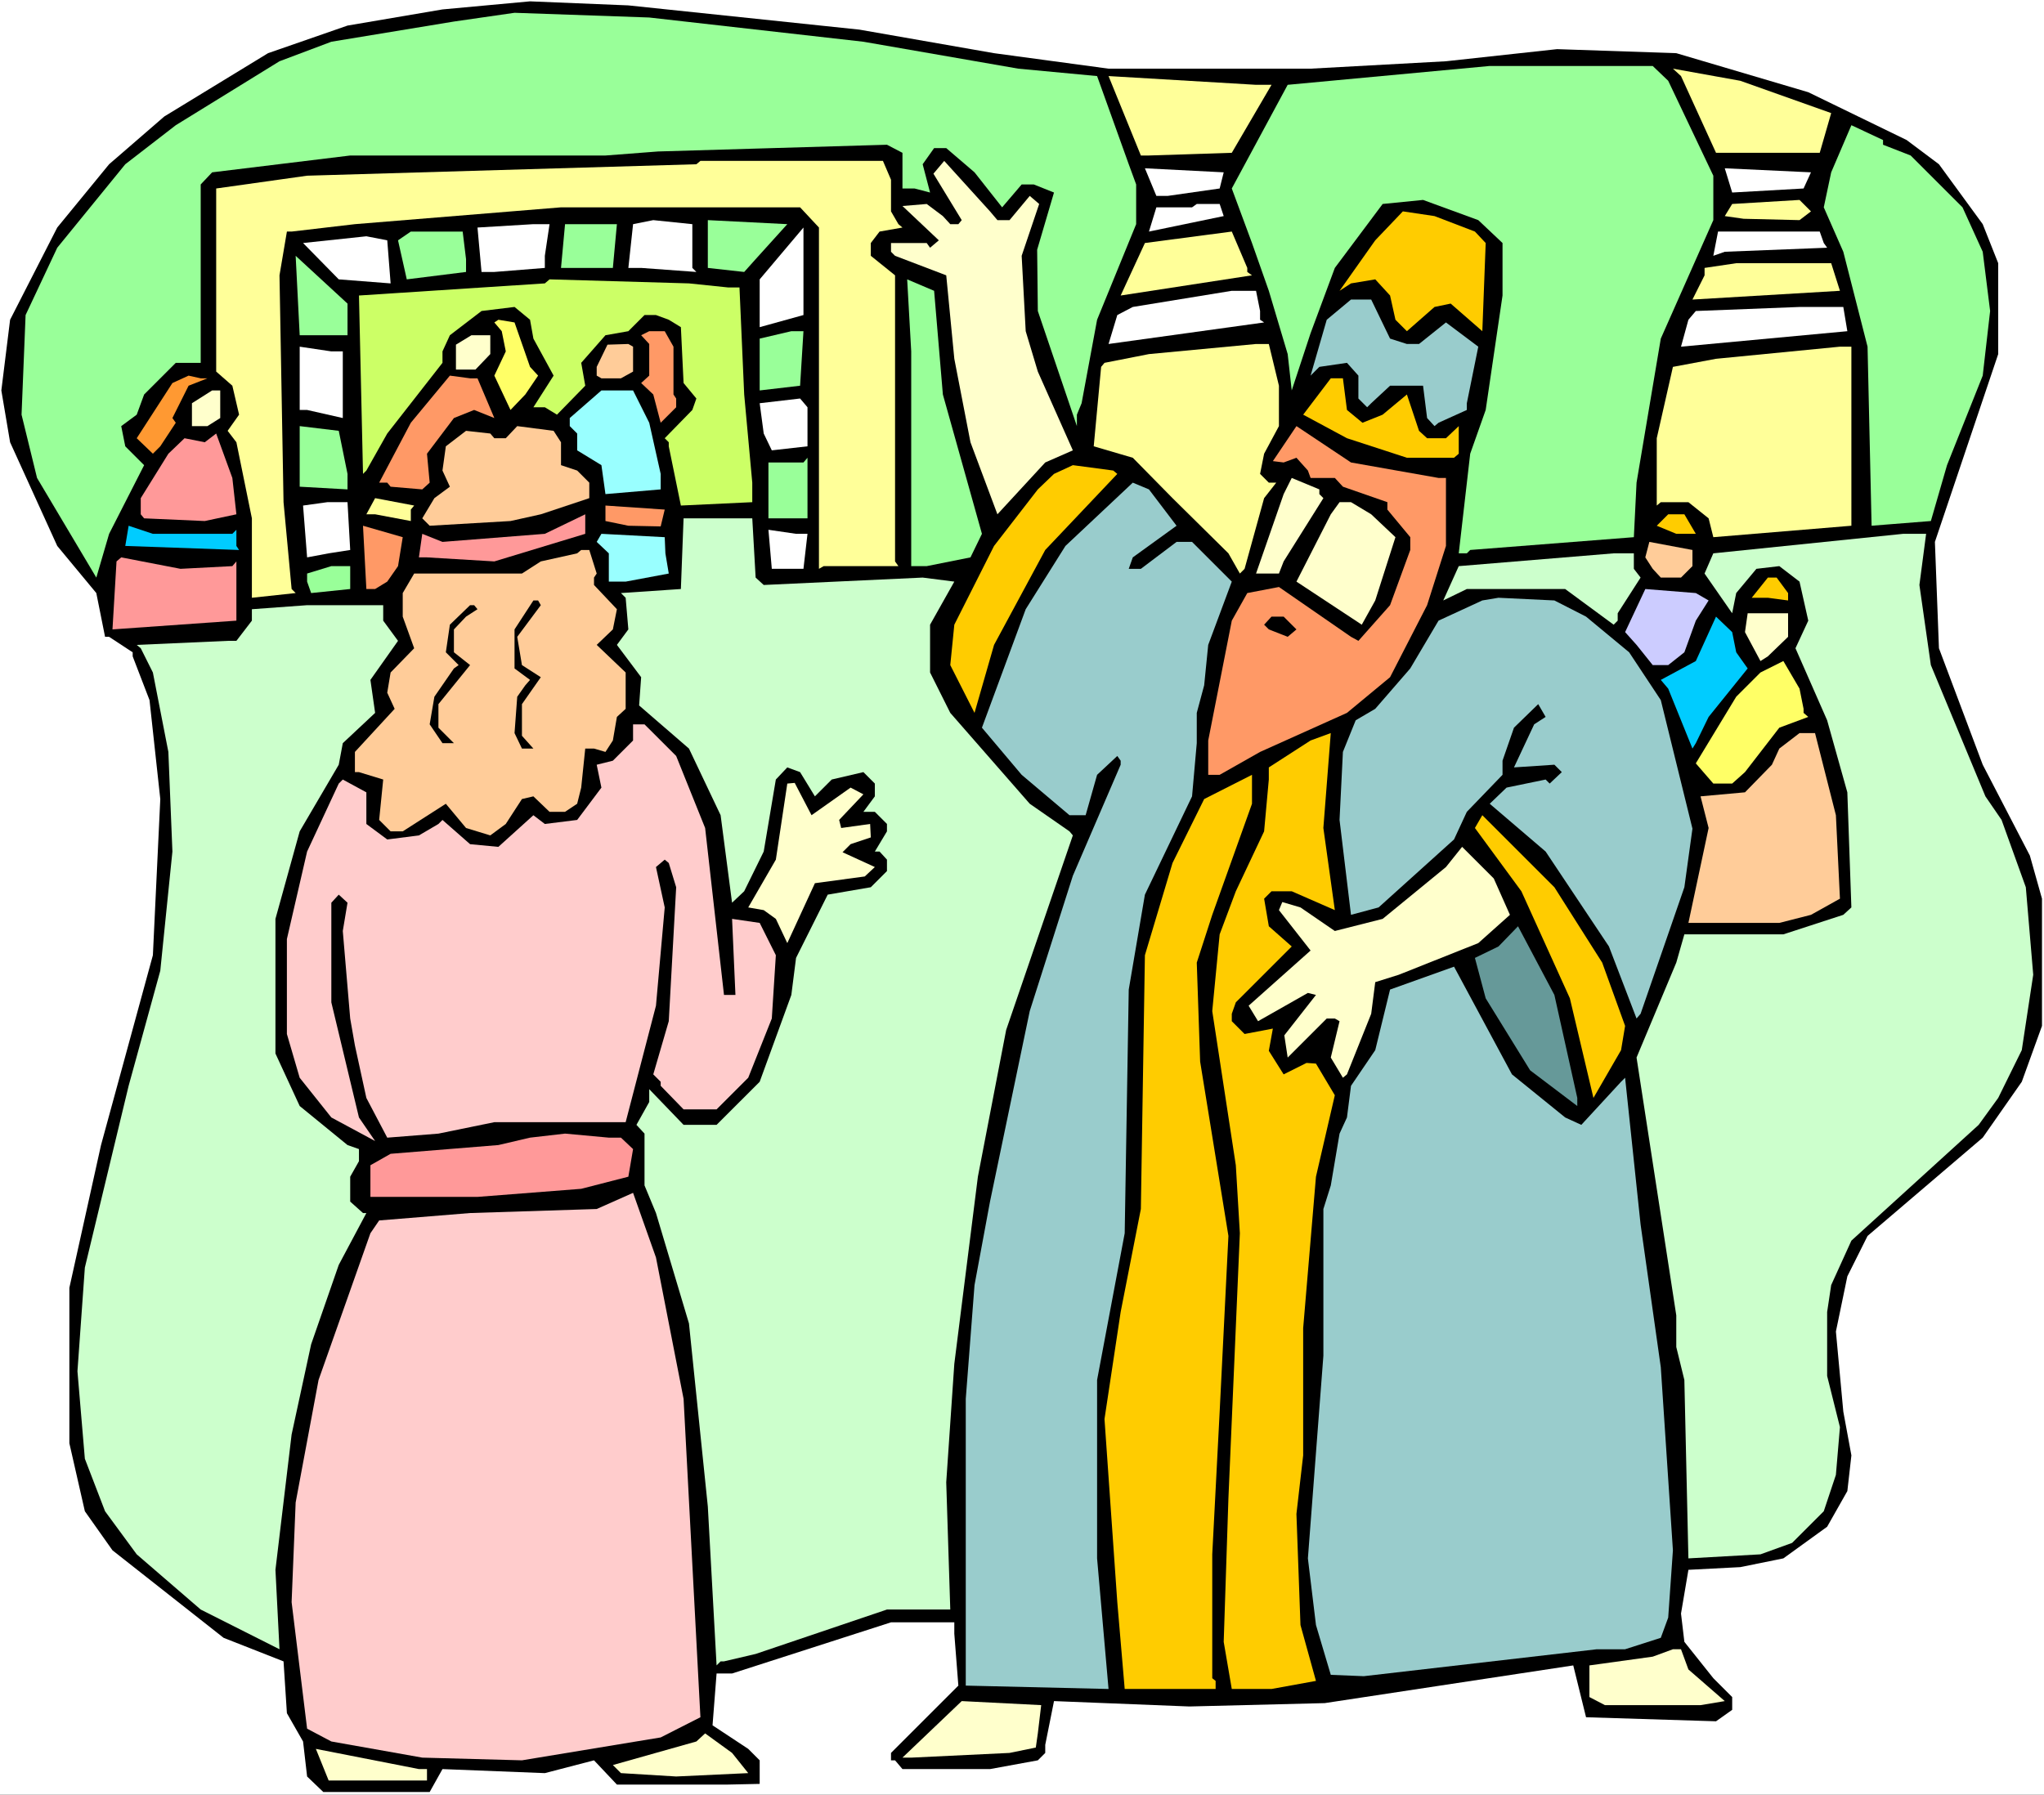
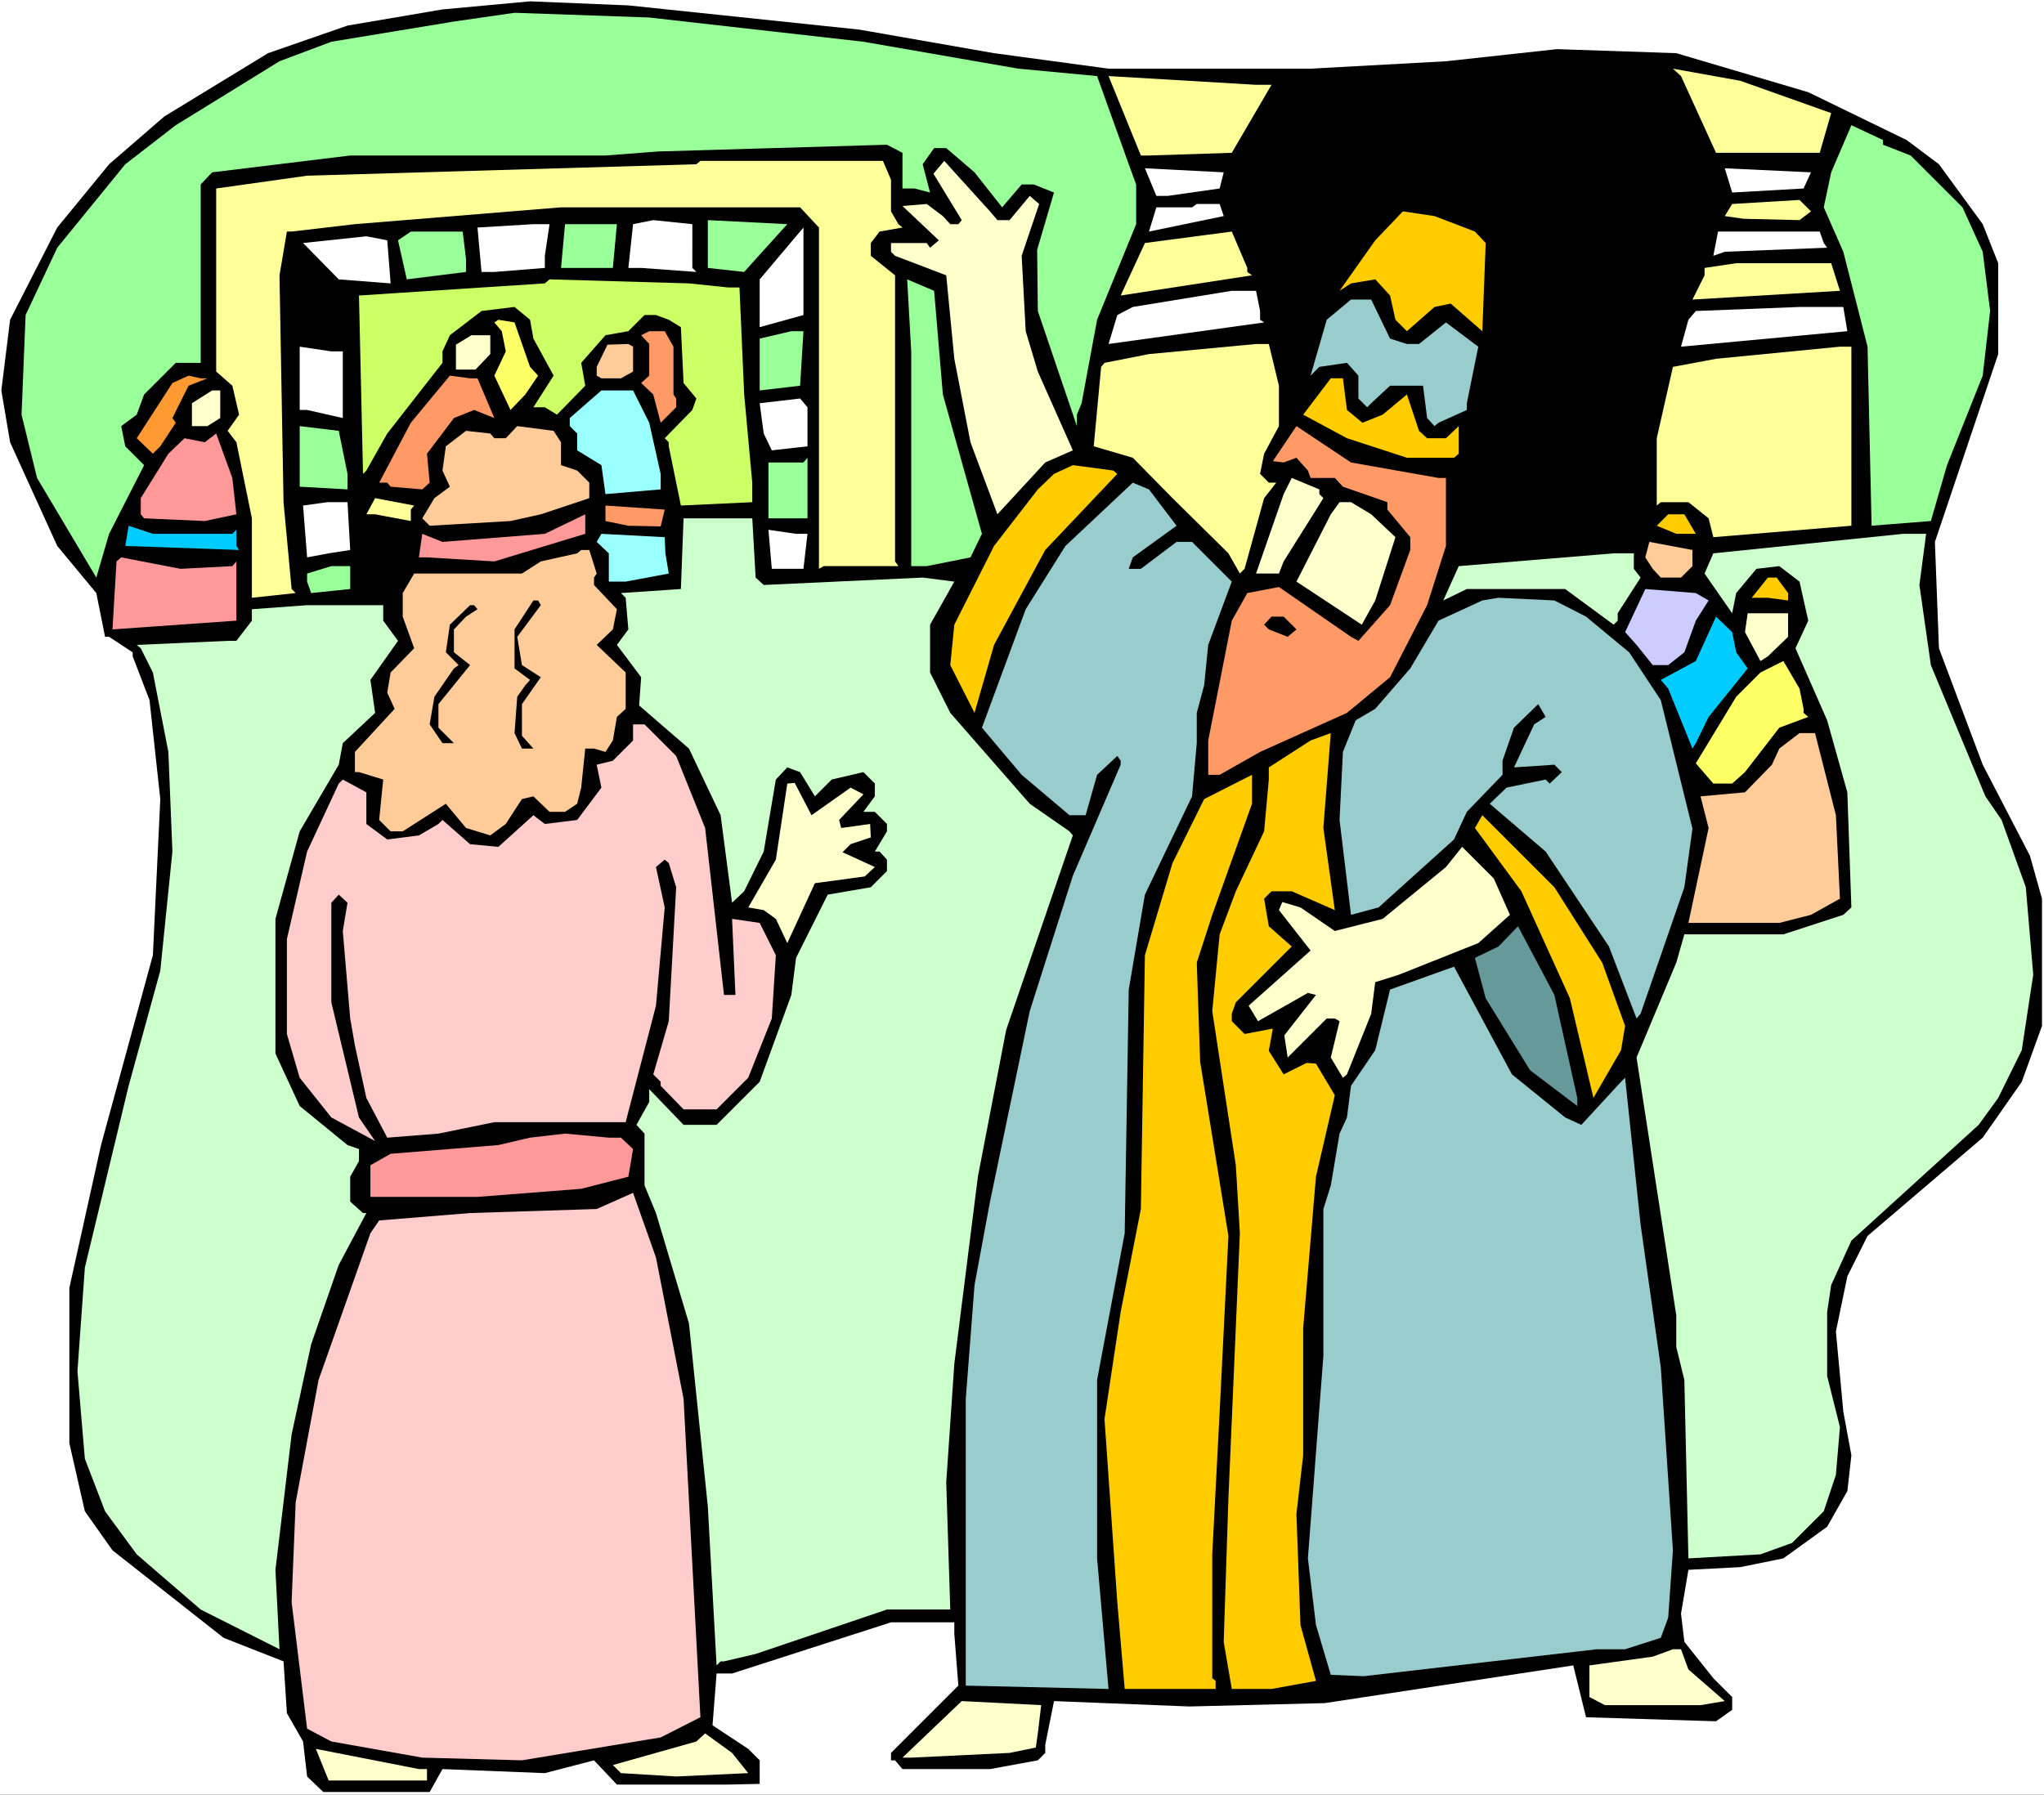
<svg xmlns="http://www.w3.org/2000/svg" xmlns:ns1="http://sodipodi.sourceforge.net/DTD/sodipodi-0.dtd" xmlns:ns2="http://www.inkscape.org/namespaces/inkscape" version="1.0" width="129.766mm" height="113.965mm" id="svg94" ns1:docname="Esther &amp; Ahasuerus.wmf">
  <rect width="100%" height="100%" fill="#333333" stroke="none" />
  <ns1:namedview id="namedview94" pagecolor="#ffffff" bordercolor="#000000" borderopacity="0.25" ns2:showpageshadow="2" ns2:pageopacity="0.0" ns2:pagecheckerboard="0" ns2:deskcolor="#d1d1d1" ns2:document-units="mm" />
  <defs id="defs1">
    <pattern id="WMFhbasepattern" patternUnits="userSpaceOnUse" width="6" height="6" x="0" y="0" />
  </defs>
  <path style="fill:#ffffff;fill-opacity:1;fill-rule:evenodd;stroke:none" d="M 0,430.733 H 490.455 V 0 H 0 Z" id="path1" />
  <path style="fill:#000000;fill-opacity:1;fill-rule:evenodd;stroke:none" d="m 206.201,7.109 32.32,5.655 27.472,3.716 h 48.48 l 32.482,-1.777 26.664,-2.908 28.603,0.969 31.674,9.371 23.594,11.471 7.757,5.816 10.504,14.379 3.717,9.371 v 21.811 l -15.19,45.077 0.97,25.527 10.504,27.951 11.312,21.811 2.909,10.34 v 30.536 l -4.848,13.41 -9.373,13.41 -27.634,23.589 -4.848,9.694 -2.747,13.248 1.778,19.226 1.939,10.502 -0.97,8.563 -4.848,8.563 -10.504,7.594 -10.342,2.1 -12.443,0.646 -1.778,10.502 0.808,6.786 6.949,8.725 4.525,4.524 v 3.07 l -3.878,2.747 -31.189,-0.969 -3.07,-12.441 -59.63,9.048 -32.482,0.808 -32.482,-1.293 -2.101,10.502 v 1.939 l -1.778,1.777 -11.474,2.1 h -21.008 l -1.778,-2.1 h -0.97 v -1.777 l 16.16,-16.157 -0.97,-12.441 v -2.747 H 213.797 L 175.659,401.651 h -3.717 l -0.97,12.441 8.565,5.655 2.747,2.747 v 5.655 l -7.595,0.162 h -26.664 l -5.494,-5.816 -11.797,3.07 -24.563,-0.969 -3.07,5.493 H 77.568 l -3.878,-3.716 -0.97,-8.401 -3.878,-6.786 -0.808,-12.441 -14.382,-5.655 -26.664,-21.003 -6.626,-9.371 -3.717,-16.318 v -37.322 l 7.595,-34.252 12.443,-45.561 1.778,-37.483 -2.586,-23.75 -4.04,-10.502 v -0.969 l -5.656,-3.716 H 25.21 L 23.109,142.339 13.736,131.029 2.424,106.148 0.323,93.708 2.424,76.743 13.736,54.609 26.179,39.422 39.43,27.951 64.317,12.764 83.386,6.139 106.171,2.262 127.179,0.323 150.773,1.293 Z" id="path2" />
  <path style="fill:#99ff99;fill-opacity:1;fill-rule:evenodd;stroke:none" d="m 207.171,10.017 37.168,6.463 18.907,1.777 7.595,21.165 1.778,4.847 v 9.532 l -9.373,22.942 -3.717,20.034 -1.131,2.747 v 2.747 l -9.373,-27.628 -0.162,-14.702 4.04,-13.733 -4.848,-1.939 h -2.909 l -4.686,5.493 -6.626,-8.401 -6.787,-5.816 h -2.909 l -2.747,3.878 1.778,6.786 -3.717,-0.969 h -2.909 v -8.563 l -3.717,-1.939 -54.944,1.616 -12.605,0.969 H 84.032 l -33.128,4.039 -2.747,2.908 v 42.815 h -5.979 l -7.595,7.594 -1.778,4.847 -3.717,2.747 0.97,4.847 4.525,4.524 -8.403,16.48 -3.07,10.502 L 8.888,114.711 5.171,99.524 6.141,75.612 13.736,59.456 30.058,39.422 42.178,30.051 67.064,14.702 79.507,10.017 l 29.411,-4.847 14.544,-2.1 32.32,1.131 z" id="path3" />
-   <path style="fill:#99ff99;fill-opacity:1;fill-rule:evenodd;stroke:none" d="m 400.283,19.388 10.827,22.781 v 10.663 l -12.605,28.435 -5.818,34.575 -0.646,13.087 -39.269,3.07 -0.808,0.808 h -1.939 l 2.747,-23.912 3.717,-10.502 4.04,-27.466 V 58.325 l -5.818,-5.493 -13.251,-4.847 -9.696,0.969 -11.474,15.349 -5.818,15.672 -4.525,13.733 -0.97,-8.725 -4.525,-15.187 -4.04,-11.471 -4.848,-13.087 13.413,-24.881 48.48,-4.524 h 39.107 z" id="path4" />
  <path style="fill:#ffff99;fill-opacity:1;fill-rule:evenodd;stroke:none" d="m 439.39,27.143 -2.747,9.532 h -24.886 l -8.403,-18.418 -1.939,-1.777 16.16,2.908 z" id="path5" />
  <path style="fill:#ffff99;fill-opacity:1;fill-rule:evenodd;stroke:none" d="m 305.1,20.357 -9.534,16.318 -19.877,0.646 h -1.939 l -7.757,-19.065 35.39,2.1 z" id="path6" />
  <path style="fill:#99ff99;fill-opacity:1;fill-rule:evenodd;stroke:none" d="m 451.833,34.737 6.626,2.585 12.443,12.441 4.848,10.663 1.778,14.218 -1.778,15.51 -8.565,21.488 -3.878,13.41 -10.181,0.808 -4.04,0.323 -0.97,-42.976 -5.818,-22.781 -4.686,-10.663 1.778,-8.401 4.848,-11.31 7.595,3.554 z" id="path7" />
  <path style="fill:#ffff99;fill-opacity:1;fill-rule:evenodd;stroke:none" d="m 213.797,43.138 v 7.594 l 1.778,3.07 0.97,0.808 -5.494,0.969 -2.101,2.747 v 3.07 l 5.818,4.685 v 68.665 l 0.808,1.131 h -17.938 l -1.131,0.646 V 54.609 l -4.525,-4.847 H 134.613 L 85.163,53.801 69.973,55.578 h -1.131 l -1.778,10.502 0.97,54.447 1.939,20.842 0.97,0.969 -10.504,1.131 v -19.065 l -3.717,-18.257 -2.101,-2.747 2.747,-3.878 -1.616,-6.947 -3.878,-3.393 V 45.238 l 21.816,-3.07 93.405,-2.747 0.97,-0.808 h 43.794 z" id="path8" />
  <path style="fill:#ffffcc;fill-opacity:1;fill-rule:evenodd;stroke:none" d="m 239.329,52.832 h 2.909 l 4.848,-5.816 2.262,1.939 -4.202,12.441 0.97,18.095 2.909,9.694 8.403,18.903 -6.626,2.908 -11.474,12.441 -6.464,-17.287 -3.878,-20.034 -1.939,-20.034 -12.282,-4.685 -0.97,-0.969 v -2.1 h 8.565 l 0.808,1.131 2.101,-1.777 -8.726,-8.24 5.818,-0.485 3.878,2.908 1.778,1.939 h 1.939 l 0.808,-0.969 -6.787,-11.148 2.586,-3.07 10.989,12.117 z" id="path9" />
  <path style="fill:#ffffff;fill-opacity:1;fill-rule:evenodd;stroke:none" d="m 292.657,45.238 -12.443,1.777 h -2.747 l -2.747,-6.624 18.907,0.969 z" id="path10" />
  <path style="fill:#ffffff;fill-opacity:1;fill-rule:evenodd;stroke:none" d="m 432.764,45.238 -17.13,0.969 -1.778,-5.816 20.685,0.969 z" id="path11" />
  <path style="fill:#ffff99;fill-opacity:1;fill-rule:evenodd;stroke:none" d="m 431.795,52.832 -13.413,-0.323 -4.525,-0.646 1.778,-2.908 16.16,-0.969 2.747,2.747 z" id="path12" />
  <path style="fill:#ffffff;fill-opacity:1;fill-rule:evenodd;stroke:none" d="m 293.627,51.862 -17.938,3.716 1.778,-5.816 h 8.565 l 1.131,-0.808 h 5.494 z" id="path13" />
  <path style="fill:#ffcc00;fill-opacity:1;fill-rule:evenodd;stroke:none" d="m 353.904,55.578 2.586,2.747 -0.808,21.165 -7.595,-6.624 -3.878,0.808 -6.626,5.816 -2.747,-2.747 -1.293,-5.816 -3.555,-3.878 -5.818,0.969 -2.747,1.777 8.565,-12.117 6.626,-6.947 7.595,1.131 z" id="path14" />
  <path style="fill:#ffffff;fill-opacity:1;fill-rule:evenodd;stroke:none" d="m 166.125,64.303 0.97,0.969 -13.251,-0.969 h -3.07 l 1.131,-10.502 4.848,-0.969 9.373,0.969 z" id="path15" />
  <path style="fill:#99ff99;fill-opacity:1;fill-rule:evenodd;stroke:none" d="m 181.315,62.203 -2.747,3.07 -8.726,-0.969 V 52.832 l 19.069,0.969 z" id="path16" />
  <path style="fill:#ffffff;fill-opacity:1;fill-rule:evenodd;stroke:none" d="m 130.734,61.395 v 2.908 l -12.12,0.969 h -3.07 l -0.97,-10.663 13.413,-0.808 h 3.878 z" id="path17" />
  <path style="fill:#99ff99;fill-opacity:1;fill-rule:evenodd;stroke:none" d="m 147.056,64.303 h -12.443 l 0.97,-10.502 h 12.443 z" id="path18" />
  <path style="fill:#ffffff;fill-opacity:1;fill-rule:evenodd;stroke:none" d="M 182.285,78.521 V 67.05 l 10.504,-12.441 v 21.003 z" id="path19" />
  <path style="fill:#99ff99;fill-opacity:1;fill-rule:evenodd;stroke:none" d="m 111.827,62.203 v 3.07 l -14.221,1.777 -2.101,-9.371 3.07,-2.1 h 12.443 z" id="path20" />
  <path style="fill:#ffff99;fill-opacity:1;fill-rule:evenodd;stroke:none" d="m 299.283,65.272 1.131,0.808 -31.512,4.847 5.818,-12.602 20.846,-2.747 3.717,8.725 z" id="path21" />
  <path style="fill:#ffffff;fill-opacity:1;fill-rule:evenodd;stroke:none" d="m 437.612,58.325 0.808,1.131 -24.563,0.969 -2.747,0.969 1.131,-5.816 h 11.958 12.443 z" id="path22" />
  <path style="fill:#ffffff;fill-opacity:1;fill-rule:evenodd;stroke:none" d="m 93.728,68.019 -12.443,-0.969 -8.565,-8.725 15.19,-1.616 5.01,0.969 z" id="path23" />
-   <path style="fill:#99ff99;fill-opacity:1;fill-rule:evenodd;stroke:none" d="M 83.386,80.459 H 71.912 L 70.942,61.395 83.386,72.866 Z" id="path24" />
  <path style="fill:#ffff99;fill-opacity:1;fill-rule:evenodd;stroke:none" d="m 441.491,69.796 -35.39,2.1 2.909,-5.816 v -1.777 l 7.595,-1.131 h 22.786 z" id="path25" />
  <path style="fill:#ccff66;fill-opacity:1;fill-rule:evenodd;stroke:none" d="m 174.689,68.988 h 2.747 l 1.131,25.689 1.939,21.165 v 4.685 l -17.13,0.808 -2.909,-14.218 v -0.969 l -0.97,-0.969 6.626,-6.786 0.97,-2.747 -3.07,-3.716 -0.646,-13.41 -2.909,-1.777 -3.07,-1.131 h -2.747 l -3.878,3.878 -5.494,0.969 -5.818,6.624 0.97,5.493 -6.787,6.947 -2.909,-1.777 h -2.747 l 4.848,-7.594 -4.848,-8.886 -0.808,-4.524 -3.717,-3.07 -7.918,0.969 -7.595,5.816 -1.778,3.878 v 2.747 l -13.251,16.964 -5.01,8.886 -0.808,0.808 -0.97,-42.815 44.602,-2.908 1.131,-0.969 33.451,0.969 z" id="path26" />
  <path style="fill:#99ff99;fill-opacity:1;fill-rule:evenodd;stroke:none" d="m 226.24,94.677 9.373,33.444 -2.747,5.655 -10.504,2.1 h -3.717 V 84.337 l -0.97,-17.287 6.464,2.747 z" id="path27" />
  <path style="fill:#ffffff;fill-opacity:1;fill-rule:evenodd;stroke:none" d="m 302.353,74.643 v 2.1 l 0.97,0.646 -37.33,5.17 2.101,-6.947 3.717,-1.939 23.755,-3.878 h 5.818 z" id="path28" />
  <path style="fill:#99cccc;fill-opacity:1;fill-rule:evenodd;stroke:none" d="m 333.542,81.267 4.04,1.293 h 2.909 l 6.464,-5.17 7.757,5.816 -2.747,13.571 v 1.616 l -6.787,3.07 -0.97,0.808 -1.778,-1.939 -0.97,-7.755 h -7.918 l -4.525,4.201 -0.97,0.969 -2.101,-2.1 V 90.153 l -2.747,-3.07 -6.626,0.969 -2.101,2.1 3.878,-13.41 5.818,-4.847 h 4.848 z" id="path29" />
  <path style="fill:#ffffff;fill-opacity:1;fill-rule:evenodd;stroke:none" d="m 443.268,79.49 -39.915,3.716 1.778,-6.463 1.778,-2.1 24.886,-0.969 h 10.504 z" id="path30" />
  <path style="fill:#ffff66;fill-opacity:1;fill-rule:evenodd;stroke:none" d="m 127.179,88.053 1.939,2.1 -3.07,4.524 -3.555,3.716 -3.878,-8.24 2.747,-5.816 -0.97,-4.847 -1.778,-2.1 0.97,-0.646 3.878,0.646 z" id="path31" />
  <path style="fill:#ff9966;fill-opacity:1;fill-rule:evenodd;stroke:none" d="m 161.6,83.206 v 11.471 l 0.646,0.969 v 2.1 l -3.717,3.716 -1.778,-6.786 -2.909,-2.747 1.939,-1.777 v -7.594 l -1.939,-2.1 1.939,-0.969 h 3.717 z" id="path32" />
  <path style="fill:#99ff99;fill-opacity:1;fill-rule:evenodd;stroke:none" d="m 191.981,92.577 -9.696,1.131 V 81.267 l 7.595,-1.777 h 2.909 z" id="path33" />
  <path style="fill:#ffffcc;fill-opacity:1;fill-rule:evenodd;stroke:none" d="m 117.645,84.983 -3.555,3.716 h -4.686 v -5.978 l 3.717,-2.262 h 4.525 z" id="path34" />
  <path style="fill:#ffcc99;fill-opacity:1;fill-rule:evenodd;stroke:none" d="m 151.904,89.184 -2.909,1.616 h -4.686 l -1.131,-0.646 v -2.1 l 2.586,-5.332 5.01,-0.162 1.131,0.646 z" id="path35" />
  <path style="fill:#ffff99;fill-opacity:1;fill-rule:evenodd;stroke:none" d="m 306.878,92.577 v 9.694 l -3.555,6.624 -0.97,4.847 2.101,2.1 h 1.778 l -2.909,3.716 -4.686,16.964 -1.131,1.131 -2.747,-4.847 -13.413,-13.248 -9.534,-9.694 -9.373,-2.747 1.778,-19.065 0.808,-0.969 10.666,-2.1 25.694,-2.423 h 3.07 z" id="path36" />
  <path style="fill:#ffffff;fill-opacity:1;fill-rule:evenodd;stroke:none" d="m 82.254,84.337 v 15.995 l -8.565,-1.939 H 71.912 V 83.206 l 7.595,1.131 z" id="path37" />
  <path style="fill:#ffff99;fill-opacity:1;fill-rule:evenodd;stroke:none" d="m 444.238,126.182 -33.128,2.747 -1.131,-4.524 -4.848,-3.878 h -6.626 l -0.97,0.808 V 105.179 l 3.878,-17.126 10.342,-1.939 29.734,-2.908 h 2.747 z" id="path38" />
  <path style="fill:#ff9932;fill-opacity:1;fill-rule:evenodd;stroke:none" d="m 49.773,90.8 -4.525,1.777 -3.878,7.755 0.808,1.131 -3.717,5.655 -1.778,1.777 -3.878,-3.716 8.565,-13.248 3.878,-1.777 2.909,0.646 z" id="path39" />
  <path style="fill:#ff9966;fill-opacity:1;fill-rule:evenodd;stroke:none" d="m 114.574,90.8 4.04,9.532 -4.848,-1.939 -4.848,1.939 -6.464,8.563 0.646,6.947 -1.778,1.616 -7.595,-0.646 -0.808,-0.969 h -1.939 l 7.595,-14.379 9.373,-11.31 4.848,0.646 z" id="path40" />
  <path style="fill:#ffcc00;fill-opacity:1;fill-rule:evenodd;stroke:none" d="m 323.2,98.393 3.717,3.07 4.848,-1.939 5.818,-4.847 2.909,8.725 1.939,1.777 h 4.525 l 3.07,-2.908 v 6.624 l -1.131,0.969 h -11.312 l -14.382,-4.685 -10.504,-5.655 6.626,-8.725 h 2.909 z" id="path41" />
  <path style="fill:#ffffcc;fill-opacity:1;fill-rule:evenodd;stroke:none" d="m 52.843,100.332 -3.07,1.939 h -3.717 v -5.493 l 4.848,-3.07 h 1.939 z" id="path42" />
  <path style="fill:#99ffff;fill-opacity:1;fill-rule:evenodd;stroke:none" d="m 155.782,101.463 2.747,12.279 v 3.716 l -13.251,1.131 -0.97,-6.947 -5.818,-3.554 v -4.039 l -1.778,-1.777 v -1.939 l 7.595,-6.624 h 7.595 z" id="path43" />
  <path style="fill:#ffffff;fill-opacity:1;fill-rule:evenodd;stroke:none" d="m 193.758,107.118 -8.565,0.969 -1.939,-4.039 -0.97,-7.27 9.696,-1.131 1.778,2.1 z" id="path44" />
  <path style="fill:#99ff99;fill-opacity:1;fill-rule:evenodd;stroke:none" d="m 83.386,113.742 v 3.716 l -11.474,-0.646 v -14.541 l 9.373,1.131 z" id="path45" />
  <path style="fill:#ffcc99;fill-opacity:1;fill-rule:evenodd;stroke:none" d="m 134.613,106.148 v 5.493 l 3.878,1.293 2.909,2.908 v 3.716 l -11.635,3.878 -7.272,1.616 -19.392,1.131 -1.778,-1.777 2.909,-4.847 3.717,-2.747 -1.778,-3.878 0.808,-5.816 4.848,-3.716 5.818,0.646 0.97,1.131 h 2.747 l 2.747,-2.908 8.726,1.131 z" id="path46" />
  <path style="fill:#ff9966;fill-opacity:1;fill-rule:evenodd;stroke:none" d="m 345.177,114.711 h 1.778 v 16.318 l -4.525,14.218 -8.888,17.287 -10.342,8.563 -20.846,9.371 -9.696,5.493 h -2.747 v -8.24 l 5.656,-28.759 3.717,-6.624 7.595,-1.454 17.291,11.956 1.778,0.969 7.595,-8.563 4.848,-13.248 v -3.07 l -5.494,-6.624 v -1.777 l -10.666,-3.716 -1.939,-2.1 h -5.818 l -0.646,-1.777 -2.747,-3.07 -3.07,1.131 -2.586,-0.323 5.656,-8.401 13.09,8.725 z" id="path47" />
  <path style="fill:#ff9999;fill-opacity:1;fill-rule:evenodd;stroke:none" d="m 56.722,123.436 -7.595,1.616 -14.544,-0.646 -0.808,-0.969 v -3.878 l 6.626,-10.663 3.878,-3.716 4.848,0.969 2.747,-2.1 3.878,10.663 z" id="path48" />
  <path style="fill:#99ff99;fill-opacity:1;fill-rule:evenodd;stroke:none" d="m 184.385,124.405 v -13.41 h 8.403 l 0.97,-1.131 v 14.541 z" id="path49" />
  <path style="fill:#ffcc00;fill-opacity:1;fill-rule:evenodd;stroke:none" d="m 268.094,113.742 -17.291,18.257 -12.282,22.781 -4.686,16.318 -5.818,-11.471 0.97,-9.694 9.534,-18.903 10.504,-13.571 3.878,-3.716 4.525,-2.1 9.696,1.293 z" id="path50" />
  <path style="fill:#ffffcc;fill-opacity:1;fill-rule:evenodd;stroke:none" d="m 316.574,117.458 v 1.131 l 0.97,0.969 -9.534,15.187 -1.131,2.908 h -5.494 l 6.626,-19.065 1.939,-3.878 z" id="path51" />
  <path style="fill:#99cccc;fill-opacity:1;fill-rule:evenodd;stroke:none" d="m 282.315,126.182 -10.504,7.594 -0.97,2.747 h 2.909 l 8.565,-6.463 h 3.717 l 9.534,9.532 -5.656,15.187 -0.97,9.694 -1.778,6.624 v 7.27 l -1.131,12.764 -11.312,23.589 -3.878,22.781 -0.97,58.487 -6.626,35.221 v 42.815 l 2.747,31.344 -34.259,-0.808 v -68.827 l 2.101,-27.305 3.717,-20.034 9.534,-45.723 10.342,-32.475 11.474,-26.658 v -0.969 l -0.808,-1.131 -4.848,4.524 -2.747,9.694 h -3.878 l -11.474,-9.694 -9.534,-11.31 10.504,-28.435 9.534,-15.187 16.16,-15.187 3.878,1.616 z" id="path52" />
  <path style="fill:#ffff99;fill-opacity:1;fill-rule:evenodd;stroke:none" d="m 98.576,122.305 v 2.747 l -8.565,-1.616 h -2.101 l 2.101,-3.878 9.373,1.777 z" id="path53" />
  <path style="fill:#ffffff;fill-opacity:1;fill-rule:evenodd;stroke:none" d="m 84.032,131.999 -5.171,0.808 -5.171,0.969 -0.97,-12.441 5.818,-0.808 h 4.848 z" id="path54" />
  <path style="fill:#ffffcc;fill-opacity:1;fill-rule:evenodd;stroke:none" d="m 329.017,123.436 5.818,5.493 -4.848,15.187 -3.232,5.816 -15.675,-10.34 8.242,-16.157 2.101,-2.908 h 2.747 z" id="path55" />
  <path style="fill:#ff9966;fill-opacity:1;fill-rule:evenodd;stroke:none" d="m 158.529,126.344 -7.757,-0.162 -5.494,-1.131 v -3.716 l 14.221,0.969 z" id="path56" />
  <path style="fill:#ff9999;fill-opacity:1;fill-rule:evenodd;stroke:none" d="m 118.614,134.745 -16.16,-0.969 h -1.939 l 0.808,-5.655 4.848,1.939 24.563,-1.939 9.696,-4.685 v 4.685 z" id="path57" />
  <path style="fill:#ffcc00;fill-opacity:1;fill-rule:evenodd;stroke:none" d="m 406.908,128.121 h -4.686 l -4.686,-1.939 2.747,-2.747 h 3.878 z" id="path58" />
  <path style="fill:#ccffcc;fill-opacity:1;fill-rule:evenodd;stroke:none" d="m 181.315,138.623 1.939,1.777 38.138,-1.777 7.595,0.969 -5.818,10.34 v 11.471 l 4.848,9.694 19.069,21.811 9.534,6.624 0.808,0.969 -15.998,46.692 -6.787,35.221 -5.656,44.915 -1.939,28.435 0.97,30.536 h -15.19 l -31.512,10.663 -7.595,1.777 h -0.808 l -0.97,0.969 -2.101,-38.129 -4.525,-43.946 -7.918,-26.497 -2.747,-6.624 V 272.076 l -1.939,-2.1 3.07,-5.493 v -3.07 l 8.242,8.563 h 7.918 l 10.342,-10.34 7.595,-20.842 1.131,-8.886 7.595,-15.187 10.342,-1.777 3.878,-3.878 v -2.747 l -1.778,-1.939 h -1.131 l 2.909,-4.847 v -1.777 l -2.909,-2.908 h -2.747 l 2.747,-3.716 v -3.07 l -2.747,-2.747 -7.595,1.777 -4.04,4.039 -3.555,-5.816 -3.07,-1.131 -2.747,2.908 -2.909,17.287 -4.686,9.532 -2.909,2.747 -2.747,-21.003 -7.595,-15.995 -11.958,-10.34 0.485,-6.786 -5.818,-7.755 2.747,-3.716 -0.646,-7.594 -1.131,-1.131 14.382,-0.969 0.646,-16.964 H 180.507 Z" id="path59" />
  <path style="fill:#00ccff;fill-opacity:1;fill-rule:evenodd;stroke:none" d="m 55.752,128.121 0.97,-0.969 v 3.878 l 0.646,0.969 -27.31,-0.969 0.808,-4.847 5.818,1.939 z" id="path60" />
-   <path style="fill:#ff9966;fill-opacity:1;fill-rule:evenodd;stroke:none" d="m 95.505,135.876 -2.586,3.716 -2.909,1.777 h -2.101 l -0.808,-15.187 9.534,2.747 z" id="path61" />
  <path style="fill:#ffffff;fill-opacity:1;fill-rule:evenodd;stroke:none" d="m 193.758,128.121 -0.97,8.401 h -7.595 l -0.808,-9.371 6.626,0.969 z" id="path62" />
  <path style="fill:#99ffff;fill-opacity:1;fill-rule:evenodd;stroke:none" d="m 159.661,132.807 0.808,4.847 -10.342,1.939 h -4.04 v -6.786 l -2.909,-2.747 1.131,-1.939 15.19,0.808 z" id="path63" />
  <path style="fill:#ccffcc;fill-opacity:1;fill-rule:evenodd;stroke:none" d="m 460.559,140.4 2.747,19.226 13.09,31.505 3.878,5.655 5.818,16.157 1.778,21.003 -2.747,18.095 -5.656,11.471 -4.686,6.463 -30.542,27.789 -4.848,10.663 -0.97,6.463 v 15.349 l 3.07,12.279 -0.97,11.471 -2.909,8.725 -7.595,7.594 -7.595,2.747 -17.291,0.969 -0.97,-42.815 -1.939,-7.917 v -7.594 l -9.534,-61.879 9.534,-22.781 1.939,-6.786 h 23.755 l 14.382,-4.685 1.939,-1.777 -0.97,-27.628 -4.848,-17.287 -7.595,-17.287 3.07,-6.624 -2.101,-9.371 -4.848,-3.716 -5.494,0.646 -4.848,5.816 -0.97,4.847 -6.626,-9.532 2.101,-4.847 45.571,-4.685 h 5.494 z" id="path64" />
  <path style="fill:#ffcc99;fill-opacity:1;fill-rule:evenodd;stroke:none" d="m 406.1,135.876 -2.747,2.747 h -4.848 l -1.939,-2.1 -1.778,-2.747 0.97,-3.716 10.342,1.939 z" id="path65" />
  <path style="fill:#ffcc99;fill-opacity:1;fill-rule:evenodd;stroke:none" d="m 143.177,137.654 -0.646,0.969 v 1.777 l 5.494,5.816 -0.97,4.847 -3.878,3.716 6.949,6.624 v 8.725 l -2.101,1.939 -0.97,5.655 -1.778,2.747 -2.747,-0.808 h -2.101 l -0.97,9.371 -0.97,3.878 -2.909,1.939 h -3.717 l -3.878,-3.716 -2.747,0.646 -3.878,5.978 -3.717,2.747 -5.818,-1.777 -4.848,-5.816 -10.342,6.624 h -2.909 l -2.747,-2.747 0.97,-9.694 -5.818,-1.777 h -0.97 v -4.847 l 9.534,-10.34 -1.778,-3.878 0.808,-4.847 5.656,-5.816 -2.747,-7.594 v -5.655 l 2.747,-4.685 h 25.856 l 4.525,-2.908 8.726,-1.939 0.97,-0.808 h 1.939 z" id="path66" />
  <path style="fill:#ccffcc;fill-opacity:1;fill-rule:evenodd;stroke:none" d="m 392.041,136.523 1.616,2.1 -5.494,8.563 v 1.777 l -0.97,0.969 -11.635,-8.563 H 351.964 l -5.656,2.747 3.717,-8.24 37.168,-3.07 h 4.848 z" id="path67" />
  <path style="fill:#ff9999;fill-opacity:1;fill-rule:evenodd;stroke:none" d="m 55.752,135.876 0.97,-1.131 v 14.218 l -29.734,2.1 0.97,-16.318 1.131,-0.969 14.221,2.747 z" id="path68" />
  <path style="fill:#99ff99;fill-opacity:1;fill-rule:evenodd;stroke:none" d="m 84.032,141.369 -9.373,0.969 -0.97,-2.747 v -1.939 l 5.818,-1.777 h 4.525 z" id="path69" />
  <path style="fill:#ffcc00;fill-opacity:1;fill-rule:evenodd;stroke:none" d="m 429.048,142.339 v 1.777 l -4.848,-0.646 h -3.878 l 3.878,-4.847 h 2.101 z" id="path70" />
  <path style="fill:#ccccff;fill-opacity:1;fill-rule:evenodd;stroke:none" d="m 409.979,144.116 -3.07,4.847 -2.747,7.594 -3.878,3.07 h -3.717 l -3.878,-4.847 -2.747,-3.07 4.848,-10.34 12.12,0.969 z" id="path71" />
  <path style="fill:#99cccc;fill-opacity:1;fill-rule:evenodd;stroke:none" d="m 380.568,147.994 10.342,8.563 7.595,11.471 7.595,30.859 -1.939,14.056 -10.504,30.374 -0.97,1.131 -6.626,-17.287 -15.19,-22.781 -13.413,-11.471 4.04,-3.878 9.373,-1.939 0.97,0.969 2.909,-2.747 -1.778,-1.777 -9.696,0.646 4.848,-10.34 2.747,-1.777 -1.778,-3.07 -5.818,5.655 -2.747,7.917 v 3.393 l -8.565,8.886 -3.07,6.624 -18.099,16.318 -6.626,1.777 -2.747,-22.781 0.808,-16.318 3.07,-7.594 4.686,-2.747 8.403,-9.694 6.787,-11.471 10.504,-4.847 3.878,-0.646 13.413,0.646 z" id="path72" />
  <path style="fill:#000000;fill-opacity:1;fill-rule:evenodd;stroke:none" d="m 129.765,145.247 -5.656,7.594 1.131,6.786 4.525,2.908 -4.525,6.463 v 7.594 l 2.747,3.07 h -2.747 l -1.778,-3.716 0.646,-8.725 1.939,-2.747 1.131,-1.293 -3.717,-2.747 v -9.371 l 4.525,-6.947 h 1.131 z" id="path73" />
  <path style="fill:#ccffcc;fill-opacity:1;fill-rule:evenodd;stroke:none" d="m 91.95,148.963 3.555,4.847 -6.626,9.371 1.131,7.917 -7.757,7.27 -0.97,5.17 -9.373,15.995 -5.818,21.003 v 32.313 l 5.818,12.602 11.474,9.371 2.747,0.969 v 2.908 l -2.101,3.716 v 5.978 l 3.07,2.747 h 0.808 l -6.626,12.441 -6.626,19.065 -4.686,21.65 -3.878,32.475 0.97,19.065 -18.907,-9.532 -15.352,-13.248 -7.595,-10.34 -4.848,-12.602 -1.778,-21.003 1.778,-24.881 10.504,-43.623 7.595,-27.628 2.909,-28.597 -0.97,-23.912 -3.717,-19.065 -2.909,-5.816 -0.97,-0.808 21.816,-0.969 h 2.101 l 3.717,-4.847 v -2.747 l 13.251,-0.969 h 18.261 z" id="path74" />
  <path style="fill:#000000;fill-opacity:1;fill-rule:evenodd;stroke:none" d="m 114.574,146.216 -2.747,1.777 -2.909,3.07 v 5.493 l 3.878,3.07 -7.595,9.371 v 5.655 l 3.717,3.716 h -2.747 l -3.07,-4.524 1.131,-6.624 4.686,-6.786 1.131,-0.808 -3.07,-3.07 0.97,-6.624 4.848,-4.685 h 0.97 z" id="path75" />
  <path style="fill:#ffffcc;fill-opacity:1;fill-rule:evenodd;stroke:none" d="m 429.048,152.841 -4.848,4.685 -1.778,1.131 -3.717,-6.947 0.646,-4.524 h 9.696 z" id="path76" />
  <path style="fill:#000000;fill-opacity:1;fill-rule:evenodd;stroke:none" d="m 311.08,151.063 -2.101,1.777 -4.525,-1.777 -1.131,-1.131 1.778,-1.939 h 2.909 z" id="path77" />
  <path style="fill:#00ccff;fill-opacity:1;fill-rule:evenodd;stroke:none" d="m 416.604,156.557 2.747,3.878 -9.373,11.633 -3.07,6.301 -0.808,1.293 -5.818,-14.379 -1.778,-2.1 8.403,-4.524 4.848,-10.663 3.878,3.716 z" id="path78" />
  <path style="fill:#ffff66;fill-opacity:1;fill-rule:evenodd;stroke:none" d="m 432.764,170.128 v 0.969 l 1.131,0.969 -6.949,2.585 -8.242,10.663 -3.07,2.747 h -4.525 l -4.202,-4.847 9.696,-15.995 5.818,-5.816 5.494,-2.747 3.878,6.624 z" id="path79" />
  <path style="fill:#ffcccc;fill-opacity:1;fill-rule:evenodd;stroke:none" d="m 162.246,181.438 6.949,17.287 4.525,40.068 h 2.747 l -0.808,-18.257 6.626,0.969 3.878,7.755 -0.97,15.187 -5.656,14.218 -7.595,7.594 h -7.918 l -5.494,-5.655 v -0.969 l -1.778,-1.777 3.717,-12.764 1.778,-32.151 -1.778,-5.816 -0.97,-0.808 -2.101,1.777 2.101,9.694 -2.101,23.589 -7.272,27.951 h -31.512 l -13.413,2.747 -12.282,0.969 -5.01,-9.532 -2.747,-12.602 -1.131,-6.463 -1.778,-21.003 1.131,-6.786 -2.101,-1.939 -1.778,1.939 v 23.912 l 6.626,27.628 3.878,5.655 -10.504,-5.655 -7.595,-9.532 -3.07,-10.502 v -22.781 l 4.848,-21.003 7.595,-16.318 0.97,-0.969 5.656,3.07 v 7.594 l 5.01,3.716 7.595,-0.969 4.686,-2.747 0.97,-0.969 6.626,5.816 6.787,0.646 8.403,-7.594 2.747,2.1 7.757,-0.969 5.818,-7.755 -1.131,-5.493 3.878,-0.969 4.848,-4.847 v -3.878 h 2.747 z" id="path80" />
  <path style="fill:#ffcc00;fill-opacity:1;fill-rule:evenodd;stroke:none" d="m 320.291,218.436 -10.342,-4.524 h -4.848 l -1.778,1.777 1.131,6.624 5.494,4.847 -13.413,13.41 -0.97,2.747 v 1.777 l 3.07,3.07 6.787,-1.293 -0.97,5.332 3.555,5.655 5.494,-2.747 2.262,0.162 4.525,7.594 -4.525,19.549 -3.07,36.352 v 30.536 l -1.616,14.056 0.97,26.658 3.717,13.41 -10.666,1.939 h -9.534 l -1.939,-11.31 1.131,-34.413 2.747,-63.657 -0.97,-16.318 -5.656,-36.998 1.778,-18.418 3.878,-10.34 6.787,-14.379 1.131,-12.441 v -2.908 l 10.019,-6.463 4.848,-1.777 -1.778,22.781 z" id="path81" />
  <path style="fill:#ffcc99;fill-opacity:1;fill-rule:evenodd;stroke:none" d="m 440.521,195.655 0.97,20.034 -6.949,3.878 -7.595,1.939 h -21.816 l 4.848,-22.781 -1.939,-7.594 10.666,-0.969 6.464,-6.624 1.778,-3.878 4.848,-3.716 h 3.717 z" id="path82" />
  <path style="fill:#ffcc00;fill-opacity:1;fill-rule:evenodd;stroke:none" d="m 290.88,219.567 -3.717,11.471 0.808,23.75 6.787,41.845 -2.101,42.169 -1.778,34.252 v 29.728 l 0.808,0.646 v 1.939 h -21.816 l -1.778,-20.842 -3.07,-43.946 3.878,-25.689 4.848,-24.719 0.97,-60.91 6.626,-22.134 7.595,-15.349 11.474,-5.816 v 6.947 z" id="path83" />
  <path style="fill:#ffffcc;fill-opacity:1;fill-rule:evenodd;stroke:none" d="m 194.728,195.655 9.373,-6.624 3.07,1.616 -5.818,6.139 0.485,1.939 6.949,-0.969 0.162,3.231 -4.848,1.616 -1.939,1.939 7.757,3.554 -2.424,2.262 -11.958,1.616 -6.626,14.379 -2.747,-5.816 -2.909,-2.1 -3.717,-0.646 6.626,-11.471 2.747,-18.257 1.778,-0.162 z" id="path84" />
  <path style="fill:#ffcc00;fill-opacity:1;fill-rule:evenodd;stroke:none" d="m 384.446,231.038 5.494,15.187 -0.97,5.816 -6.626,11.471 -5.656,-23.912 -11.635,-25.689 -11.15,-15.187 1.778,-3.07 17.291,17.287 z" id="path85" />
  <path style="fill:#ffffcc;fill-opacity:1;fill-rule:evenodd;stroke:none" d="m 362.307,219.567 -7.595,6.786 -19.069,7.594 -5.656,1.777 -0.97,7.594 -5.818,14.541 -0.97,0.808 -2.909,-4.847 2.101,-8.725 -1.131,-0.646 h -1.939 l -9.373,9.371 -0.808,-5.332 7.595,-9.694 -1.939,-0.485 -11.958,6.786 -2.262,-3.716 14.867,-13.248 -7.595,-9.694 0.808,-1.939 4.363,1.293 8.242,5.655 11.474,-2.908 15.19,-12.441 3.878,-4.847 7.595,7.594 z" id="path86" />
  <path style="fill:#669999;fill-opacity:1;fill-rule:evenodd;stroke:none" d="m 378.467,263.513 v 1.939 l -11.312,-8.563 -10.666,-17.287 -2.586,-9.694 5.656,-2.747 4.686,-4.847 8.726,16.48 z" id="path87" />
  <path style="fill:#99cccc;fill-opacity:1;fill-rule:evenodd;stroke:none" d="m 375.558,268.198 3.878,1.777 9.534,-10.34 0.97,-0.969 3.717,35.221 4.848,34.252 2.909,43.946 -1.131,16.157 -1.778,4.847 -8.565,2.747 h -6.787 l -55.914,6.463 -7.918,-0.323 -3.555,-11.956 -1.939,-15.995 3.717,-48.631 v -35.221 l 1.778,-5.655 2.101,-12.441 1.778,-3.878 0.97,-7.594 5.818,-8.563 3.555,-14.541 15.352,-5.493 13.898,25.85 z" id="path88" />
  <path style="fill:#ff9999;fill-opacity:1;fill-rule:evenodd;stroke:none" d="m 148.995,273.045 2.909,2.747 -1.131,6.624 -11.312,2.908 -24.886,1.939 H 88.88 v -7.594 l 4.848,-2.747 25.856,-2.1 7.595,-1.777 8.403,-0.969 10.504,0.969 z" id="path89" />
  <path style="fill:#ffcccc;fill-opacity:1;fill-rule:evenodd;stroke:none" d="m 164.024,335.732 4.04,76.42 -9.534,4.847 -33.29,5.493 -23.917,-0.646 -21.816,-3.878 -5.818,-3.07 -3.717,-30.374 0.97,-23.912 5.494,-29.405 12.443,-35.221 2.101,-3.07 21.816,-1.777 30.381,-0.969 8.726,-3.878 5.494,15.51 z" id="path90" />
  <path style="fill:#ffffcc;fill-opacity:1;fill-rule:evenodd;stroke:none" d="m 405.131,400.682 8.726,7.594 -5.818,0.969 h -22.947 l -3.717,-1.939 v -7.594 l 15.19,-2.1 4.848,-1.777 h 1.939 z" id="path91" />
  <path style="fill:#ffffcc;fill-opacity:1;fill-rule:evenodd;stroke:none" d="m 249.025,416.03 -0.485,3.393 -6.302,1.293 -23.594,1.131 h -2.101 l 14.221,-13.571 19.069,0.969 z" id="path92" />
  <path style="fill:#ffffcc;fill-opacity:1;fill-rule:evenodd;stroke:none" d="m 179.537,425.563 -17.291,0.808 -13.251,-0.808 -1.939,-1.939 20.038,-5.655 2.101,-1.939 6.464,4.685 z" id="path93" />
  <path style="fill:#ffffcc;fill-opacity:1;fill-rule:evenodd;stroke:none" d="m 102.454,424.593 v 2.747 H 78.861 l -3.07,-7.594 24.725,4.847 z" id="path94" />
</svg>